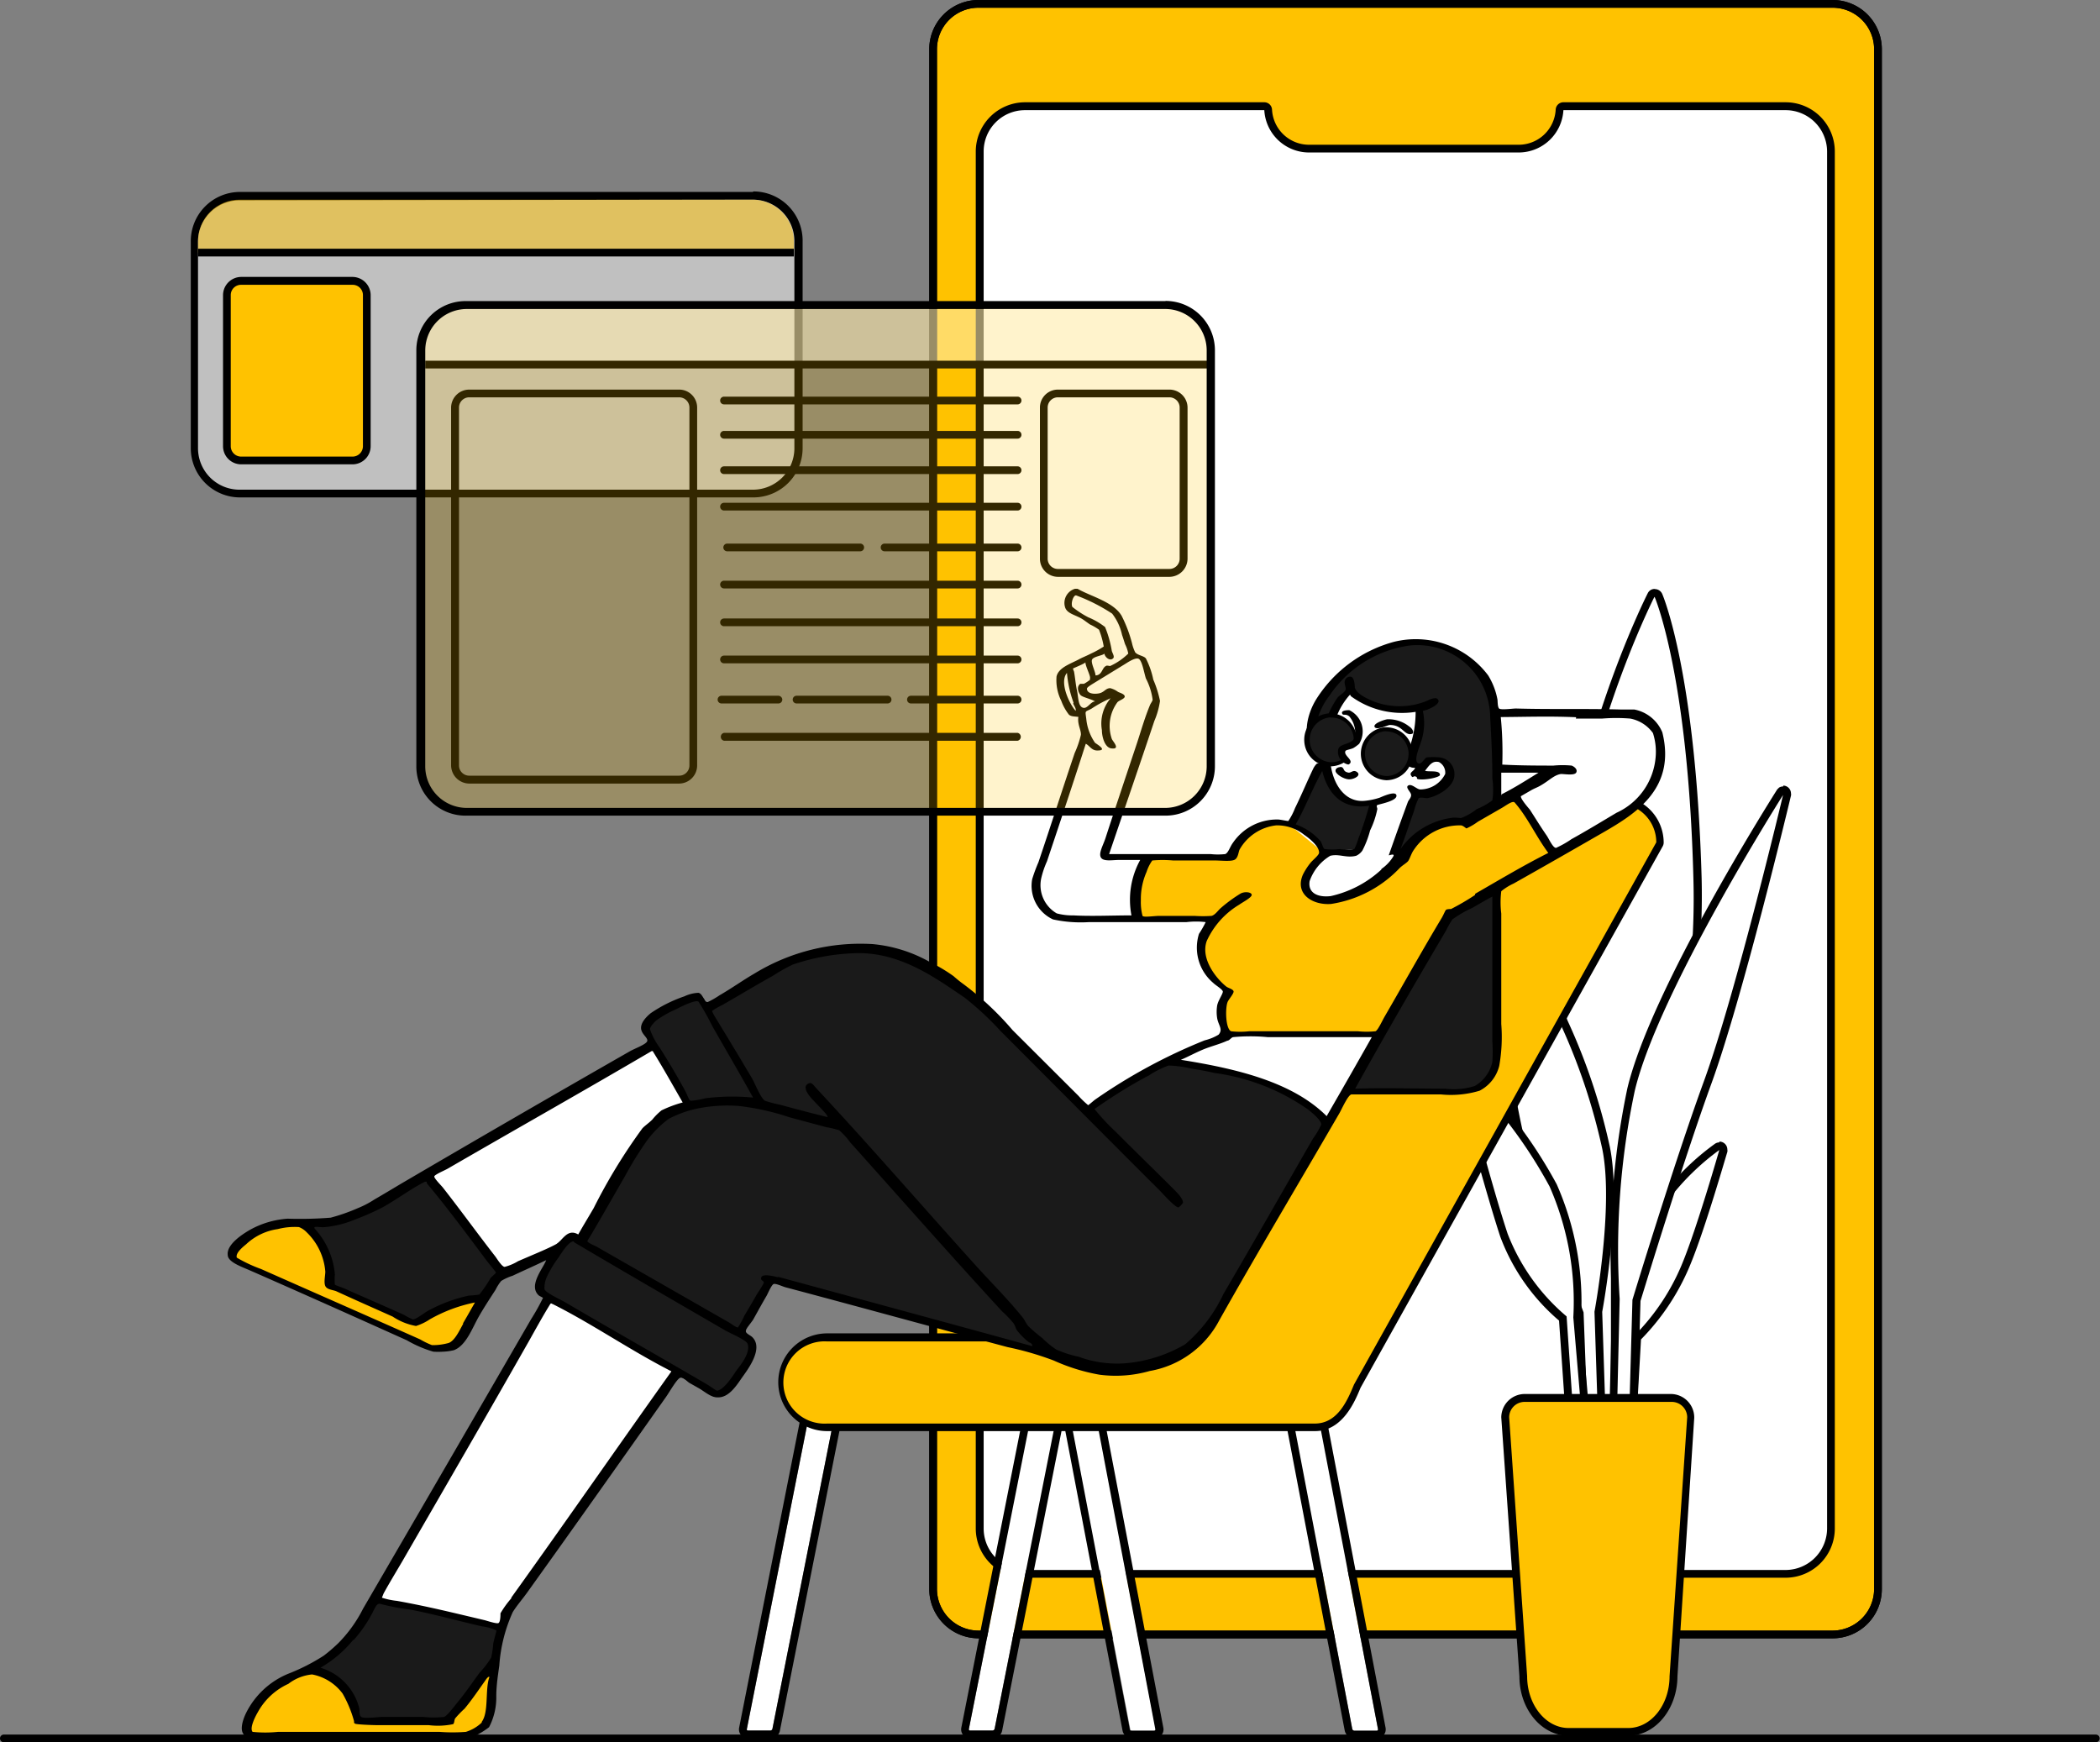
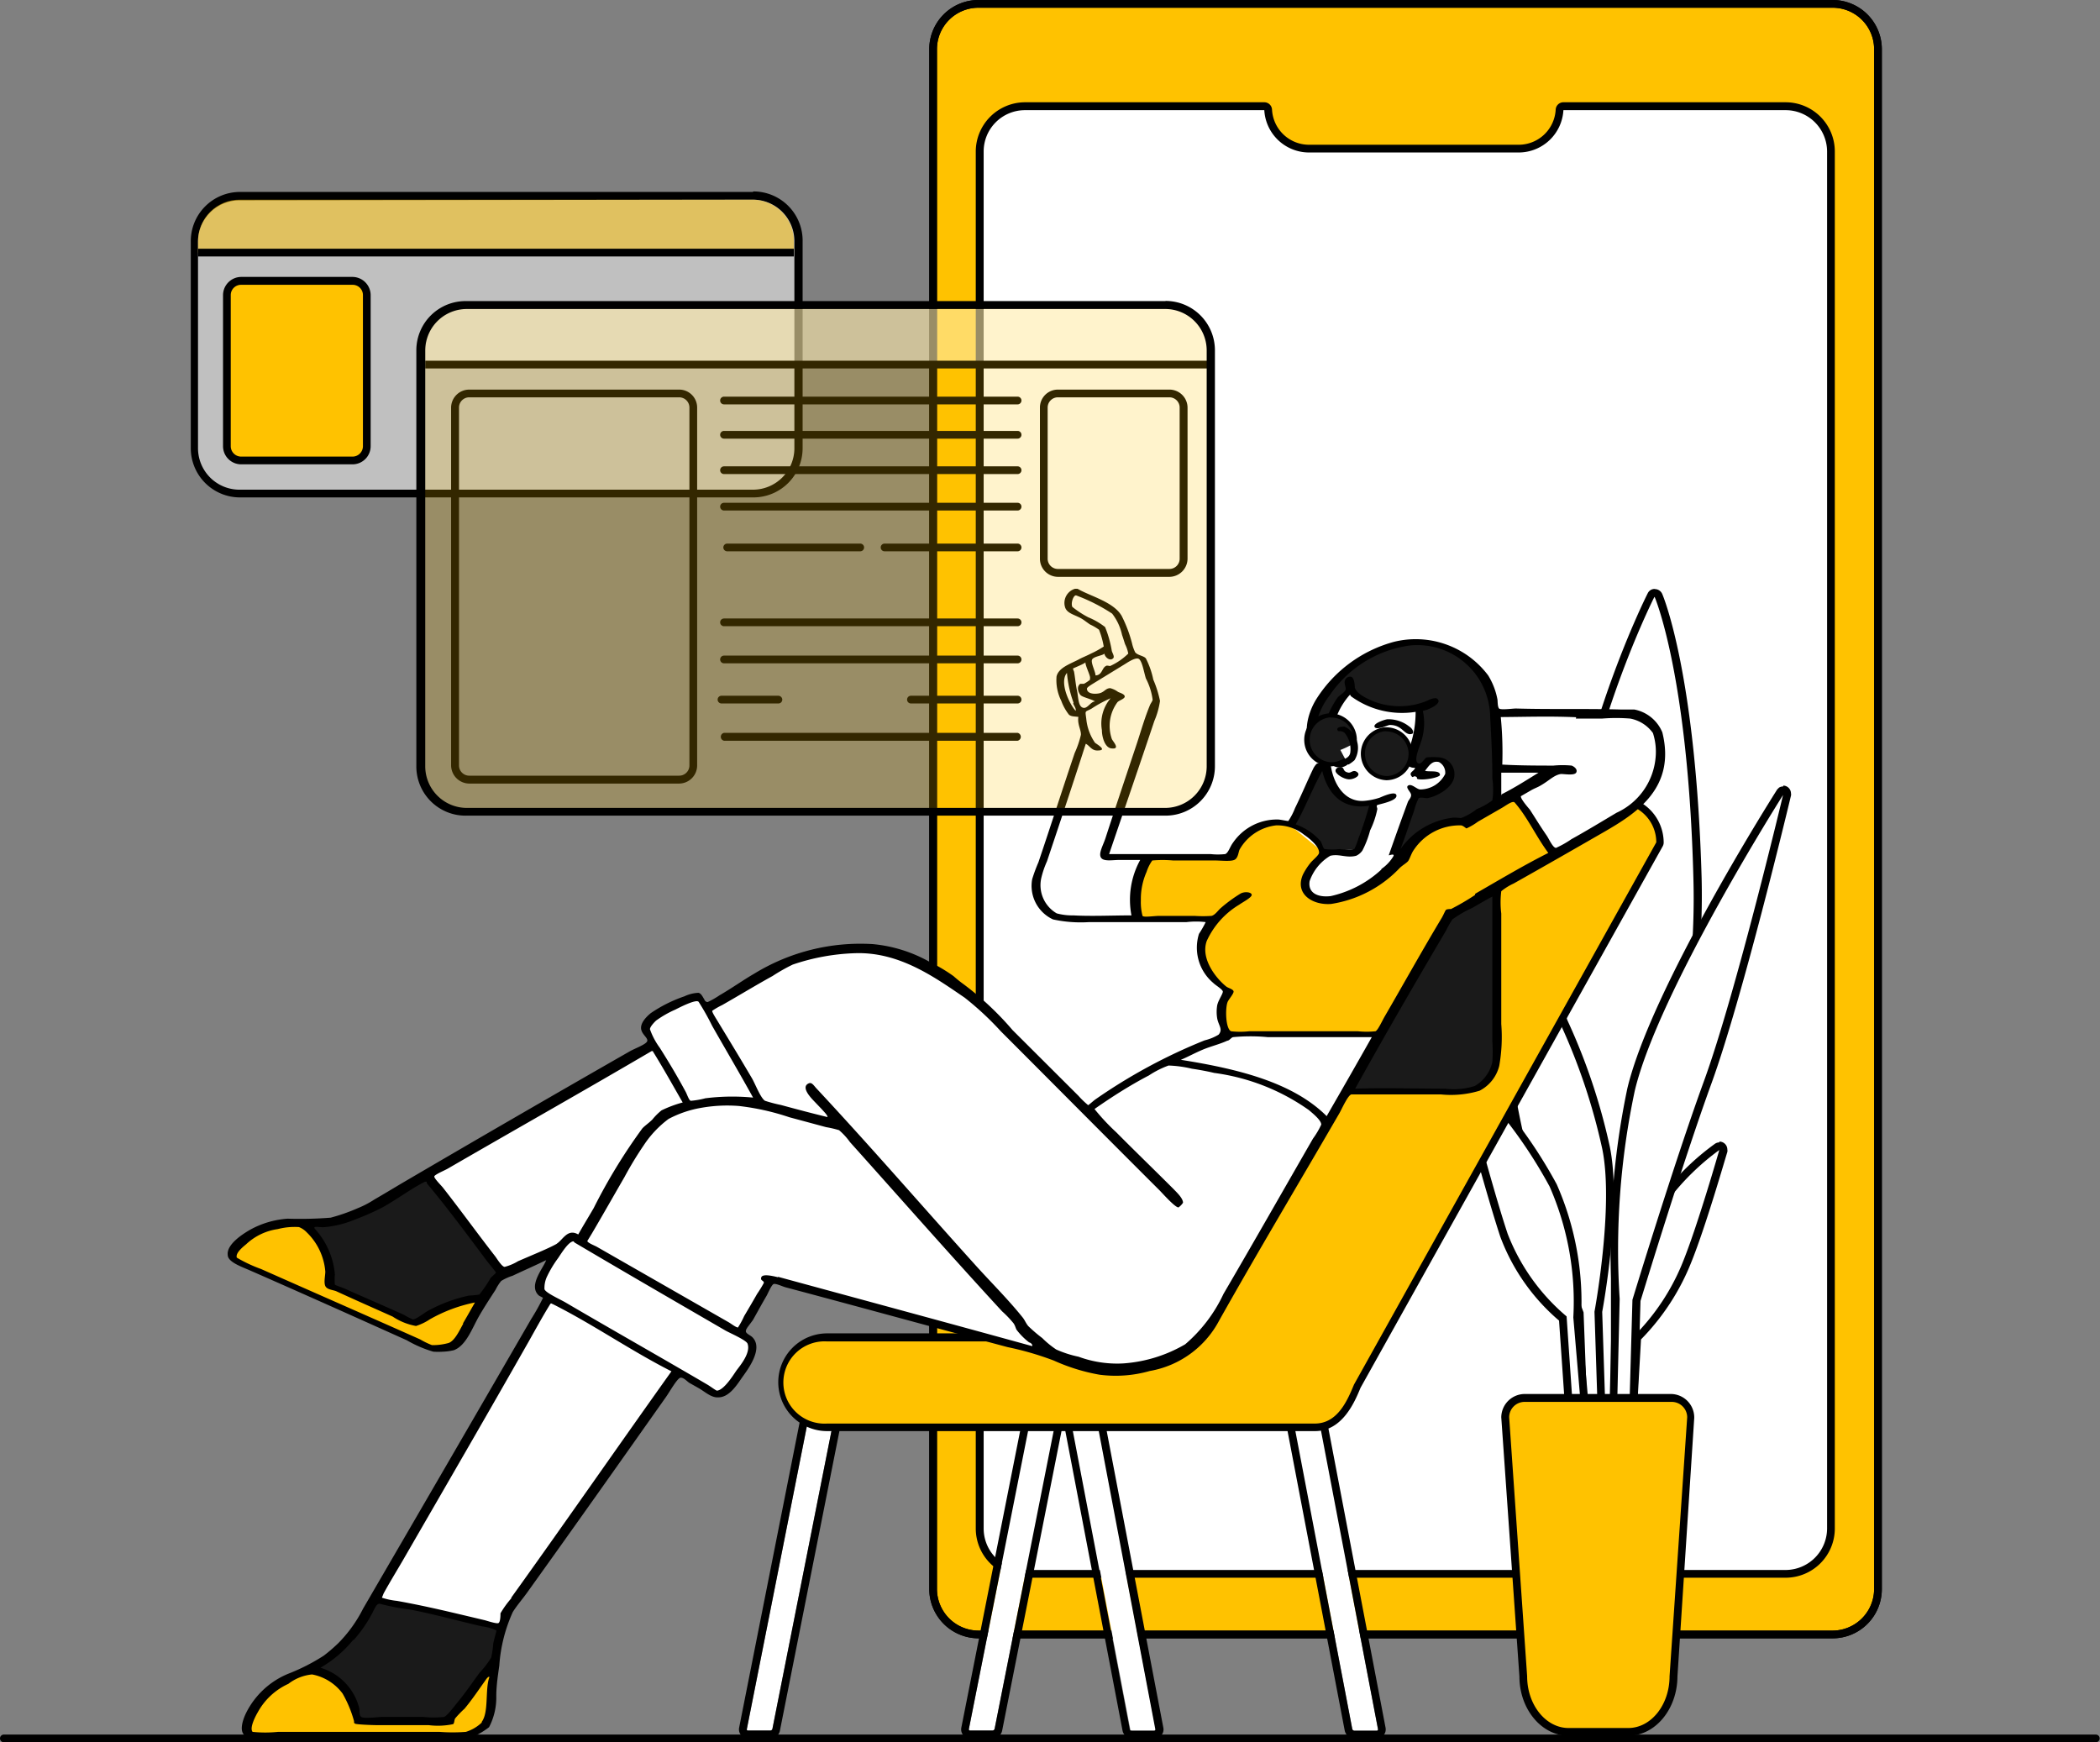
<svg xmlns="http://www.w3.org/2000/svg" id="Layer_1" data-name="Layer 1" viewBox="0 0 125.04 103.75">
  <rect x="0" y="0" width="125.04" height="103.75" fill="#808080" stroke="none" />
  <defs>
    <style>.cls-1,.cls-2{fill:none;}.cls-1{clip-rule:evenodd;}.cls-11,.cls-3{fill:#ffc200;}.cls-13,.cls-4,.cls-6{fill:#fff;}.cls-5,.cls-6,.cls-7{fill-rule:evenodd;}.cls-7,.cls-8{fill:#1a1a1a;}.cls-11,.cls-13,.cls-9{opacity:0.5;}.cls-10{clip-path:url(#clip-path);}.cls-12{clip-path:url(#clip-path-2);}.cls-14{opacity:0.2;}</style>
    <clipPath id="clip-path" transform="translate(-338.21 -33.6)">
      <path class="cls-1" d="M383.05,45.49H352.5A2.47,2.47,0,0,0,350,48V60.29a2.47,2.47,0,0,0,2.47,2.47h30.55a2.47,2.47,0,0,0,2.46-2.47V48A2.47,2.47,0,0,0,383.05,45.49Z" />
    </clipPath>
    <clipPath id="clip-path-2" transform="translate(-338.21 -33.6)">
      <path class="cls-2" d="M407.59,52H366a2.47,2.47,0,0,0-2.47,2.46V79.24A2.48,2.48,0,0,0,366,81.71h41.62a2.48,2.48,0,0,0,2.47-2.47V54.45A2.47,2.47,0,0,0,407.59,52Z" />
    </clipPath>
  </defs>
  <rect class="cls-3" x="55.57" y="0.23" width="56.26" height="97.1" rx="2.7" />
  <path d="M447.33,34.06a2.47,2.47,0,0,1,2.47,2.47v91.7a2.48,2.48,0,0,1-2.47,2.47H396.47a2.48,2.48,0,0,1-2.47-2.47V36.53a2.47,2.47,0,0,1,2.47-2.47Zm0-.46H396.47a2.93,2.93,0,0,0-2.93,2.93v91.7a2.94,2.94,0,0,0,2.93,2.93h50.86a2.93,2.93,0,0,0,2.93-2.93V36.53a2.93,2.93,0,0,0-2.93-2.93Z" transform="translate(-338.21 -33.6)" />
  <path d="M447.33,34.06a2.47,2.47,0,0,1,2.47,2.47v91.7a2.48,2.48,0,0,1-2.47,2.47H396.47a2.48,2.48,0,0,1-2.47-2.47V36.53a2.47,2.47,0,0,1,2.47-2.47Zm0-.46H396.47a2.93,2.93,0,0,0-2.93,2.93v91.7a2.94,2.94,0,0,0,2.93,2.93h50.86a2.93,2.93,0,0,0,2.93-2.93V36.53a2.93,2.93,0,0,0-2.93-2.93Z" transform="translate(-338.21 -33.6)" />
  <path class="cls-4" d="M399.24,127.36a2.7,2.7,0,0,1-2.7-2.7v-82a2.7,2.7,0,0,1,2.7-2.69h14.25a.23.23,0,0,1,.23.21,2.43,2.43,0,0,0,2.43,2.31h12.49a2.43,2.43,0,0,0,2.43-2.31.23.23,0,0,1,.23-.21h13.23a2.7,2.7,0,0,1,2.7,2.69v82a2.7,2.7,0,0,1-2.7,2.7Z" transform="translate(-338.21 -33.6)" />
  <path d="M444.53,40.16A2.47,2.47,0,0,1,447,42.62v82a2.48,2.48,0,0,1-2.47,2.47H399.24a2.47,2.47,0,0,1-2.46-2.47v-82a2.46,2.46,0,0,1,2.46-2.46h14.25a2.67,2.67,0,0,0,2.66,2.52h12.49a2.67,2.67,0,0,0,2.66-2.52Zm0-.47H431.3a.46.46,0,0,0-.46.44,2.21,2.21,0,0,1-2.2,2.09H416.15a2.21,2.21,0,0,1-2.2-2.09.46.46,0,0,0-.46-.44H399.24a2.94,2.94,0,0,0-2.93,2.93v82a2.93,2.93,0,0,0,2.93,2.93h45.29a2.93,2.93,0,0,0,2.93-2.93v-82a2.93,2.93,0,0,0-2.93-2.93Z" transform="translate(-338.21 -33.6)" />
  <path class="cls-4" d="M435.15,119.12a.23.23,0,0,1-.11,0l-.34-.17a.26.26,0,0,1-.13-.22l.14-5.58a12.38,12.38,0,0,1,1.09-5.63,14.63,14.63,0,0,1,4.65-5.59.25.25,0,0,1,.27,0,.23.23,0,0,1,.08.26s-1.26,4.39-2.13,6.55a13.15,13.15,0,0,1-3,4.59l-.31,5.6a.24.24,0,0,1-.11.19A.27.27,0,0,1,435.15,119.12Z" transform="translate(-338.21 -33.6)" />
  <path d="M440.58,102.09s-1.25,4.36-2.12,6.54a13.18,13.18,0,0,1-3,4.57l-.32,5.69-.35-.18.14-5.58a11.81,11.81,0,0,1,1.08-5.55,14.55,14.55,0,0,1,4.56-5.49Zm0-.46a.44.44,0,0,0-.27.09,14.76,14.76,0,0,0-4.72,5.69,12.44,12.44,0,0,0-1.1,5.71s-.15,5.58-.15,5.58a.46.46,0,0,0,.25.42l.35.18a.54.54,0,0,0,.21,0,.46.46,0,0,0,.23-.06.46.46,0,0,0,.23-.38l.31-5.5a13.82,13.82,0,0,0,3-4.61c.85-2.1,2-6.11,2.14-6.55a.41.41,0,0,0,0-.16.47.47,0,0,0-.47-.46Z" transform="translate(-338.21 -33.6)" />
  <path class="cls-4" d="M433.27,125.51a.31.31,0,0,1-.16-.06.29.29,0,0,1-.07-.18l0-18.31a72.28,72.28,0,0,1-1.84-17.64c.34-10.42,5.24-20.19,5.29-20.29a.23.23,0,0,1,.21-.13.24.24,0,0,1,.21.14c.08.19,2,4.81,2.33,16.86a42.94,42.94,0,0,1-4.91,21v18.25a.23.23,0,0,1-.2.23Z" transform="translate(-338.21 -33.6)" />
  <path d="M436.73,69.14s2,4.62,2.31,16.77a42.3,42.3,0,0,1-4.91,21v18.31l-.86.09,0-18.34a71.62,71.62,0,0,1-1.84-17.6c.35-10.49,5.27-20.19,5.27-20.19Zm0-.47a.45.45,0,0,0-.41.26c-.05.09-5,9.91-5.32,20.38A72.76,72.76,0,0,0,432.84,107l0,18.29a.45.45,0,0,0,.15.35.45.45,0,0,0,.31.12l.91-.1a.45.45,0,0,0,.41-.46V107a43.38,43.38,0,0,0,4.91-21.1c-.34-12.09-2.26-16.74-2.35-16.94a.48.48,0,0,0-.41-.28Z" transform="translate(-338.21 -33.6)" />
  <path class="cls-4" d="M433.12,128.25a.2.2,0,0,1-.15-.06.21.21,0,0,1-.08-.16l-.62-16.28c-.16-.41-1.62-4.34-3.07-8.75-1.52-4.67-2.2-14.59-2.23-15a.24.24,0,0,1,.17-.24h.06a.23.23,0,0,1,.21.13,36.1,36.1,0,0,1,6.42,14c.72,3.44-.41,9.55-.46,9.81l.54,16.29a.23.23,0,0,1-.22.24Z" transform="translate(-338.21 -33.6)" />
  <path d="M427.2,88a36.17,36.17,0,0,1,6.41,14c.71,3.43-.46,9.71-.46,9.71l.53,16.35-.56,0-.62-16.31s-1.54-4.09-3.08-8.78S427.2,88,427.2,88Zm0-.46-.12,0a.46.46,0,0,0-.34.47c0,.42.71,10.37,2.24,15.07,1.41,4.32,2.85,8.16,3.06,8.73l.62,16.24a.48.48,0,0,0,.15.32.47.47,0,0,0,.31.12l.58,0a.46.46,0,0,0,.44-.48l-.53-16.29c.12-.65,1.15-6.49.45-9.85a36.27,36.27,0,0,0-6.48-14.12s0,.05,0,.05a.49.49,0,0,0-.42-.25Z" transform="translate(-338.21 -33.6)" />
  <path class="cls-4" d="M435,125.77h-.06l-.69-.16a.24.24,0,0,1-.17-.24l.34-14.42a46.75,46.75,0,0,1,.9-12.45c1.41-5.89,8.59-17.24,8.9-17.72a.21.21,0,0,1,.19-.11l.09,0a.22.22,0,0,1,.14.26c0,.12-2.86,12-4.75,17.16-1.71,4.7-4.06,12.44-4.23,13l-.43,14.47a.22.22,0,0,1-.09.17A.19.19,0,0,1,435,125.77Z" transform="translate(-338.21 -33.6)" />
  <path d="M444.39,80.89S441.56,92.8,439.66,98c-1.79,4.91-4.25,13-4.25,13L435,125.54l-.69-.17.34-14.42a45.55,45.55,0,0,1,.9-12.4c1.41-5.92,8.86-17.66,8.86-17.66Zm0-.46a.5.5,0,0,0-.25.07l-.11.11,0,0c-.36.57-7.51,11.89-8.92,17.79a46.73,46.73,0,0,0-.91,12.52l-.34,14.4a.45.45,0,0,0,.35.46l.69.17H435a.45.45,0,0,0,.46-.45l.43-14.43c.23-.74,2.54-8.32,4.22-12.94,1.84-5.05,4.57-16.44,4.74-17.15a.32.32,0,0,0,0-.14.47.47,0,0,0-.46-.46Z" transform="translate(-338.21 -33.6)" />
  <path class="cls-4" d="M432,118.94a.27.27,0,0,1-.12,0,.23.23,0,0,1-.11-.18l-.46-6.64a12.09,12.09,0,0,1-3.5-5c-1-3-2.73-9.65-2.75-9.72a.23.23,0,0,1,.11-.25.17.17,0,0,1,.12,0,.19.19,0,0,1,.15.07,27.6,27.6,0,0,1,5.3,7,17.3,17.3,0,0,1,1.43,7.91l.55,6.4a.23.23,0,0,1-.13.24l-.5.21Z" transform="translate(-338.21 -33.6)" />
  <path d="M425.24,97.36a28.26,28.26,0,0,1,5.24,6.9,17.06,17.06,0,0,1,1.41,7.79l.55,6.44-.49.22-.46-6.72a12.18,12.18,0,0,1-3.51-4.92c-1-3-2.74-9.71-2.74-9.71Zm0-.46A.4.4,0,0,0,425,97a.45.45,0,0,0-.21.51c0,.07,1.76,6.72,2.75,9.73a12.13,12.13,0,0,0,3.5,5l.45,6.53a.47.47,0,0,0,.22.37.5.5,0,0,0,.24.06.37.37,0,0,0,.18,0l.5-.21a.48.48,0,0,0,.28-.46l-.56-6.41a17.39,17.39,0,0,0-1.45-8,28.1,28.1,0,0,0-5.35-7,.46.46,0,0,0-.31-.13Z" transform="translate(-338.21 -33.6)" />
  <path class="cls-3" d="M431.61,136.73c-1.49,0-2.7-1.49-2.7-3.31L427.83,118a1.17,1.17,0,0,1,1.16-1.18h8.76A1.16,1.16,0,0,1,438.9,118l-1,15.43c0,1.81-1.21,3.3-2.69,3.3Z" transform="translate(-338.21 -33.6)" />
  <path d="M437.75,117.08a.92.92,0,0,1,.92.92l-1.05,15.42c0,1.7-1.1,3.08-2.46,3.08h-3.55c-1.36,0-2.47-1.38-2.47-3.08L428.07,118a.92.92,0,0,1,.92-.92Zm0-.47H429A1.4,1.4,0,0,0,427.6,118s1.08,15.43,1.08,15.43c0,1.95,1.32,3.53,2.93,3.53h3.55c1.61,0,2.92-1.58,2.93-3.53l1-15.4a1.4,1.4,0,0,0-1.38-1.42Z" transform="translate(-338.21 -33.6)" />
  <path class="cls-4" d="M402.63,114.12h-1.29c-.07,0-.11,0-.1.09l4.27,22.36c0,.05.06.09.13.09h1.29c.06,0,.11,0,.1-.09l-4.27-22.36A.13.13,0,0,0,402.63,114.12Z" transform="translate(-338.21 -33.6)" />
  <path class="cls-4" d="M387.17,114.47h1.29c.07,0,.11,0,.1.09l-4.36,22a.13.13,0,0,1-.13.09h-1.29c-.07,0-.11,0-.1-.09l4.36-22A.13.13,0,0,1,387.17,114.47Z" transform="translate(-338.21 -33.6)" />
  <path class="cls-4" d="M415.85,114.12h-1.29c-.06,0-.11,0-.1.09l4.27,22.36a.14.14,0,0,0,.14.09h1.29c.06,0,.11,0,.1-.09L416,114.21A.14.14,0,0,0,415.85,114.12Z" transform="translate(-338.21 -33.6)" />
  <path class="cls-4" d="M400.4,114.47h1.29c.06,0,.11,0,.1.09l-4.36,22a.14.14,0,0,1-.14.09H396c-.06,0-.11,0-.1-.09l4.37-22S400.33,114.47,400.4,114.47Z" transform="translate(-338.21 -33.6)" />
  <path class="cls-5" d="M402.63,114.12a.13.13,0,0,1,.13.09L407,136.57c0,.05,0,.09-.1.09h-1.29c-.07,0-.13,0-.13-.09l-4.27-22.36s0-.09.1-.09Zm0-.46h-1.29a.58.58,0,0,0-.45.2.53.53,0,0,0-.11.44l4.27,22.36a.58.58,0,0,0,.59.46h1.29a.57.57,0,0,0,.44-.2.52.52,0,0,0,.11-.43l-4.27-22.37a.58.58,0,0,0-.58-.46Z" transform="translate(-338.21 -33.6)" />
  <path class="cls-5" d="M388.46,114.47c.07,0,.11,0,.1.09l-4.36,22a.13.13,0,0,1-.13.09h-1.29c-.07,0-.11,0-.1-.09l4.36-22a.13.13,0,0,1,.13-.09Zm0-.46h-1.29a.59.59,0,0,0-.59.47l-4.36,22a.53.53,0,0,0,.11.44.58.58,0,0,0,.45.2h1.29a.57.57,0,0,0,.58-.47l4.37-22a.55.55,0,0,0-.11-.44.61.61,0,0,0-.45-.2Z" transform="translate(-338.21 -33.6)" />
  <path class="cls-5" d="M415.85,114.12a.14.14,0,0,1,.14.09l4.27,22.36c0,.05,0,.09-.1.09h-1.29a.14.14,0,0,1-.14-.09l-4.27-22.36s0-.09.1-.09Zm0-.46h-1.29a.57.57,0,0,0-.44.2.52.52,0,0,0-.11.43l4.27,22.37a.59.59,0,0,0,.59.46h1.29a.57.57,0,0,0,.44-.2.53.53,0,0,0,.11-.44l-4.27-22.36a.58.58,0,0,0-.59-.46Z" transform="translate(-338.21 -33.6)" />
  <path class="cls-5" d="M401.69,114.47c.06,0,.11,0,.1.09l-4.36,22a.14.14,0,0,1-.14.09H396c-.06,0-.11,0-.1-.09l4.37-22s.06-.09.13-.09Zm0-.46H400.4a.59.59,0,0,0-.59.47l-4.36,22a.53.53,0,0,0,.11.44.57.57,0,0,0,.44.2h1.29a.58.58,0,0,0,.59-.46l4.36-22a.53.53,0,0,0-.11-.44.57.57,0,0,0-.44-.2Z" transform="translate(-338.21 -33.6)" />
  <path class="cls-3" d="M387.46,118.63a2.68,2.68,0,1,1,0-5.35H404l16.55-29.63c.45-1,1.12-2.44,2.53-2.44h11.47a2.55,2.55,0,0,1,2.55,2.55.36.36,0,0,1,0,.11l-18,32.29c-.32.77-1,2.44-2.53,2.44l-.56,0Z" transform="translate(-338.21 -33.6)" />
  <path d="M434.51,81.44a2.32,2.32,0,0,1,2.32,2.32l-18,32.29c-.41,1-1,2.32-2.33,2.32l-.56,0H387.46a2.45,2.45,0,1,1,0-4.89H404.1l16.61-29.75c.44-1,1-2.32,2.33-2.32Zm0-.46H423c-1.56,0-2.26,1.53-2.72,2.54L403.83,113H387.46a2.91,2.91,0,1,0,0,5.82l28.46,0,.59,0c1.63,0,2.36-1.73,2.71-2.58l18-32.26a.46.46,0,0,0,.05-.23A2.78,2.78,0,0,0,434.51,81Z" transform="translate(-338.21 -33.6)" />
  <path class="cls-6" d="M409.84,113.45l8.47-14.71c.07-.11,8.11-.23,8.17-.34,1.21-2.1.82-4.16.87-6.16.08-3.18.06-5.89.06-5.89L435.09,82A4.76,4.76,0,0,0,437,79.35c.29-1.59-.05-3-1.3-3.21s-8.45-.09-8.45-.09-.2-2.68-2-3.45-4-1.39-6.44.49c-4.16,3.25-2.07,5.73-2.07,5.73l-1.51,3.77a2.47,2.47,0,0,0-2.4.24,7.83,7.83,0,0,0-1.39,1.79L404,84.5l3.08-9.07-.74-2.5s-.25-.3-.43-.27l-.25,0-.83-2.53s-2.33-1.59-2.65-1.29-.51.57-.31.86A13,13,0,0,0,403.73,71l.25,1.3L401.7,73.4s-.55,0-.4.8.45,1.75.77,1.88a.61.61,0,0,0,.55,0s0,.8,0,1a1.39,1.39,0,0,0,.16.43L400,85.73s-.38,1.65.59,2.13a4.17,4.17,0,0,0,1.41.49l8.48,0a1.81,1.81,0,0,0-.71,1.94,11.27,11.27,0,0,0,1.61,2.53,1.11,1.11,0,0,0-.4,1c.09.59.27,1.48.27,1.48a37.76,37.76,0,0,0-4.1,2.06c-1.92,1.16-4.13,2.31-4.13,2.31l-7.27-6.93s-3.89-3.22-7.62-2.53a19.52,19.52,0,0,0-7.65,3.39s-.27-.77-.92-.58-2.93,1.18-2.93,1.69a2,2,0,0,0,.37,1l-16.83,9.89a8.44,8.44,0,0,1-3.61.9,5.46,5.46,0,0,0-3.58.65c-.54.48-1.2,1-.89,1.32s11.84,5.46,11.84,5.46,1.09.25,1.57-.4,2.34-3.64,2.34-3.64l3.64-2s-1.33,1.76-1.2,2.16a6.71,6.71,0,0,0,.34.8l-11.32,20a7.59,7.59,0,0,1-2.83,2.15,6.57,6.57,0,0,0-3.21,2.35c-.27.59-.61,1.37-.24,1.48s13.1.15,13.1.15a2.12,2.12,0,0,0,1.45-1.69,34.54,34.54,0,0,0,.27-3.7,9.65,9.65,0,0,1,.53-1.85l10.23-14.46s1.92,1.48,2.41,1.29a8.32,8.32,0,0,0,1.79-2.13.82.82,0,0,0-.37-1.29l1.85-3.39,19.48,5.46a9,9,0,0,0,3.61-.41A13.23,13.23,0,0,0,409.84,113.45Z" transform="translate(-338.21 -33.6)" />
  <path class="cls-7" d="M427.38,81.32l-1.85,1.11a2.91,2.91,0,0,0-2.22.53,5.92,5.92,0,0,0-1.54,1.81l-.59-.18,1.2-3.55a2.49,2.49,0,0,0,1.58-.55c.59-.58.84-1.32.37-1.51a1.34,1.34,0,0,0-.84-.09l-.83.52-.43-.34a10.54,10.54,0,0,1,.34-1.36,7.57,7.57,0,0,0,.15-1.85,6.33,6.33,0,0,1-2.56-.18,5.74,5.74,0,0,1-1.51-.86,3,3,0,0,0-1.14,1.23,9.34,9.34,0,0,0-.34,1.14l-.23,1-.57-.51a3.31,3.31,0,0,1,.74-2.71c1.06-1.1,2.86-3.19,4.93-3.18s4.74.77,5,3.4S427.38,81.32,427.38,81.32Z" transform="translate(-338.21 -33.6)" />
  <path class="cls-7" d="M427.41,86.78,424.48,88l-6.07,10.55,6.59,0s2.16.73,2.32-2.19S427.41,86.78,427.41,86.78Z" transform="translate(-338.21 -33.6)" />
  <path class="cls-7" d="M420,81.41l-.93,2.75-2.09.15a3.14,3.14,0,0,0-.65-.86,7,7,0,0,0-1.11-.68l1.57-3.55.4,0a2.05,2.05,0,0,0,1.08,1.94A2.18,2.18,0,0,0,420,81.41Z" transform="translate(-338.21 -33.6)" />
-   <path class="cls-7" d="M417.2,100.81s-.31-1.09-2.07-2.08-7.24-2.16-7.33-1.87c0,0-1.51.78-2.34,1.23a19.35,19.35,0,0,0-2.25,1.64l-6.79-6.42S393.08,89.91,390,90a14.29,14.29,0,0,0-4.59.73,25.47,25.47,0,0,0-5.12,2.81s-.05-.74-.65-.62-2.95,1.45-3,1.79a2.67,2.67,0,0,0,.28.9l2.34,3.7a5.45,5.45,0,0,0-3,2.22c-1.17,1.78-3.27,5.73-3.27,5.73a1.07,1.07,0,0,0-.92.09c-.36.3-1.85,2.49-1.73,2.84a1.68,1.68,0,0,0,.53.65l9.83,5.92a6,6,0,0,0,1.51-1.36c.5-.73.92-1.56.77-1.79a3,3,0,0,0-.61-.55l1.72-3.21,16.84,4.44s1.42,1.23,4.37.8,3.56-.43,5.71-3.7S417.2,100.81,417.2,100.81Z" transform="translate(-338.21 -33.6)" />
  <path class="cls-7" d="M368.15,130.46l-.43,1.92-2.83,3.6-5.34.06s-.11-1.45-.92-2-2-1.08-2-1.08a12.71,12.71,0,0,0,2.32-1.66c.46-.59,1.57-2.47,1.57-2.47Z" transform="translate(-338.21 -33.6)" />
  <path class="cls-7" d="M368.06,109.25c-.11-.13-4.38-5.67-4.38-5.67a20.66,20.66,0,0,1-3.73,2.1,21.39,21.39,0,0,1-4,.8,2.87,2.87,0,0,1,1.51,1.51,13.06,13.06,0,0,1,.4,2.07l5,2.4a6.92,6.92,0,0,1,2.41-1.26,9.58,9.58,0,0,0,1.75-.37S368.17,109.39,368.06,109.25Z" transform="translate(-338.21 -33.6)" />
  <path class="cls-3" d="M406.55,84.54l4.89.08c.73-1.76,1.9-2.39,3.44-2l2.08,1.7c-1.17,1.24-1.49,2.16-.63,2.63,1.42.71,3.17-.11,5.19-2.16,1-1.84,2.34-2.63,4-2.17l2.71-1.72,2.5,3.55L424.48,88l-4.07,7.11-9.13,0c-.47-1-.57-1.66.11-2.49a3.17,3.17,0,0,1-1.65-2.37c.08-1.11.23-1.51.87-1.94-.83,0-2.14,0-4.82,0A5.07,5.07,0,0,1,406.55,84.54Z" transform="translate(-338.21 -33.6)" />
  <path class="cls-3" d="M352,108.29c-.22.45,7.13,3.34,11.92,5.62l1.63-.24,1.54-2.84a6.58,6.58,0,0,0-4.05,1.58l-5.13-2.35c.31-1.26-.25-2.49-1.74-3.71C354.16,106.39,352.69,107,352,108.29Z" transform="translate(-338.21 -33.6)" />
  <path class="cls-3" d="M356.65,133c1.45,0,2.43,1,2.9,3H365l2.78-3.47-.43,3.42-1.24,1L353.31,137l-.55-.5A4.87,4.87,0,0,1,356.65,133Z" transform="translate(-338.21 -33.6)" />
  <path class="cls-5" d="M402.37,68.66h-.15a.88.88,0,0,0-.59,1.11c.12.37.6.44,1,.68.15.09.32.23.49.34a3.09,3.09,0,0,1,.53.31,5.14,5.14,0,0,1,.28,1,5.66,5.66,0,0,1-.74.41c-.31.16-.56.25-.77.37-.48.25-1.18.48-1.3,1a2.73,2.73,0,0,0,.28,1.45,3,3,0,0,0,.46.83c.13.11.31.1.56.13-.07.44.17.78.15,1.07a5.77,5.77,0,0,1-.37,1.08c-.74,2.19-1.42,4.32-2.16,6.51a9.54,9.54,0,0,0-.37,1,2.2,2.2,0,0,0,1.24,2.4,7.81,7.81,0,0,0,2.15.16h5.8a4.8,4.8,0,0,1,1.14,0,6.19,6.19,0,0,1-.4.7,2.75,2.75,0,0,0,.86,2.93c.1.11.54.37.56.5s-.3.56-.34.86a2.38,2.38,0,0,0,0,.71c.07.45.37.67.09,1a2.85,2.85,0,0,1-.83.34,32.76,32.76,0,0,0-6.51,3.52c-.09.06-.4.34-.43.34a5.49,5.49,0,0,1-.58-.56l-3.92-3.91a17.89,17.89,0,0,0-2.9-2.72,7.26,7.26,0,0,1-.61-.49,9.62,9.62,0,0,0-1.39-.83,8.49,8.49,0,0,0-3.42-1.08,12.1,12.1,0,0,0-7.06,1.76c-.66.38-1.31.85-2.07,1.29a5.07,5.07,0,0,1-.7.4c-.23,0-.29-.51-.56-.55a2.2,2.2,0,0,0-.83.21,8.28,8.28,0,0,0-2,1c-.22.18-.59.53-.58.89s.42.57.37.77-.74.44-1.05.62c-4.58,2.62-9.09,5.23-13.63,7.89-.52.31-1,.6-1.57.93a5.69,5.69,0,0,1-1,.52,11.1,11.1,0,0,1-1.6.56,23.1,23.1,0,0,1-2.56.06,5.36,5.36,0,0,0-2.22.65c-.42.24-1.43.87-1.35,1.51,0,.42.82.7,1.32.92,3.17,1.39,6.16,2.73,9.34,4.16a7.11,7.11,0,0,0,1.58.68,4.16,4.16,0,0,0,.58,0,3.22,3.22,0,0,0,.65-.09c.73-.28,1.08-1.3,1.48-2,.29-.51.65-1.06,1-1.6a2.78,2.78,0,0,1,.33-.52,3,3,0,0,1,.68-.31c.72-.34,1.19-.54,2-.93-.15.45-1.09,1.51-.44,2.1.06.05.24.12.25.15a13.25,13.25,0,0,1-.71,1.27c-3.32,5.74-6.66,11.49-10,17.23a8.07,8.07,0,0,1-1.48,2.06,9.66,9.66,0,0,1-.86.74,11.69,11.69,0,0,1-2.12,1.08,4.87,4.87,0,0,0-2.5,2.32c-.16.32-.38.92-.19,1.23s.46.26.84.34H366a4.32,4.32,0,0,0,1.33-.71,3.8,3.8,0,0,0,.43-1.85c0-.64.11-1.31.18-1.82a9.23,9.23,0,0,1,.8-3.18c.24-.39.56-.75.84-1.14,2.79-3.89,5.53-7.77,8.29-11.68.2-.28.67-1.12.86-1.14s.41.24.53.31l.55.31c.37.21.75.58,1.17.55.67,0,1.13-.78,1.45-1.23s1.24-1.67.59-2.34c-.12-.13-.4-.22-.4-.37s.33-.52.43-.68c.31-.55.5-.91.8-1.42.09-.16.3-.67.43-.71s.51.14.68.19c4.48,1.19,8.9,2.41,13.25,3.57a18.06,18.06,0,0,1,2.75.8,11.38,11.38,0,0,0,2.71.84,7.39,7.39,0,0,0,3-.22,5.79,5.79,0,0,0,4.13-3c2.31-4.11,4.77-8.22,7.15-12.33.13-.21.53-1.14.74-1.14H424a5.9,5.9,0,0,0,2.31-.22,2.29,2.29,0,0,0,1.17-1.48,9.9,9.9,0,0,0,.12-2.49V88a5.38,5.38,0,0,1,0-1.33,3.43,3.43,0,0,1,.74-.46c1.78-1,3.68-2.09,5.4-3.08,1.92-1.11,4.27-2.62,3.45-5.92a2.27,2.27,0,0,0-1.67-1.36c-.25,0-.49,0-.8,0-2.12-.06-4.23,0-6.25-.06-.18,0-.9.1-1,0s-.08-.48-.1-.55a4.17,4.17,0,0,0-.55-1.42,5.39,5.39,0,0,0-5.61-2,7.91,7.91,0,0,0-4.59,3.36c-.58.9-.93,2.31-.16,3.15.11.11.48.34.4.58s-.17.09-.27.19a1.16,1.16,0,0,0-.19.28c-.33.68-.7,1.57-1.08,2.34a3.82,3.82,0,0,1-.4.77c-.09,0-.48-.09-.62-.09a3.17,3.17,0,0,0-2.68,1.39c-.18.24-.27.6-.46.67a4.07,4.07,0,0,1-.86,0c-2.12,0-4,0-6.05,0,.82-2.42,1.85-5.4,2.69-7.92a4.77,4.77,0,0,0,.34-1.2,6.37,6.37,0,0,0-.4-1.27,4.94,4.94,0,0,0-.44-1.26c-.12-.16-.49-.18-.64-.37a2.5,2.5,0,0,1-.19-.55,8.13,8.13,0,0,0-.61-1.61C404.52,69.44,403.14,69.11,402.37,68.66Zm2.13,4.13c.08-.1-.05-.29-.09-.43a6.54,6.54,0,0,0-.4-1.42,4.23,4.23,0,0,0-1-.58,5.78,5.78,0,0,1-.95-.62c-.11-.25.09-.75.24-.68a10.67,10.67,0,0,1,2.13,1.08,3.13,3.13,0,0,1,.59,1.27c.06.16.11.34.18.55a2.06,2.06,0,0,1,.19.56,3.76,3.76,0,0,1-1.08.74c-.05,0-.21-.05-.25,0-.24.11-.22.55-.62.56,0-.22-.28-.73-.21-.93s.65-.25.74-.37C404,72.75,404.32,73,404.5,72.79Zm19.27,2.41c-.08-.06-.35,0-.56.12a4.32,4.32,0,0,1-3.33,0c-.38-.17-.9-.43-1-.77,0,0,0-.59-.22-.65a.31.31,0,0,0-.34.16c-.14.22.08.48,0,.64s-.36.31-.46.43a5.68,5.68,0,0,0-1,2.81c-.67-.9,0-2.27.5-2.9a6.9,6.9,0,0,1,4.77-3,4.34,4.34,0,0,1,4.81,4.26c.06,1.12.13,2.34.13,3.66a4.71,4.71,0,0,1,0,1.3,4.2,4.2,0,0,1-.93.52,3.54,3.54,0,0,1-.92.53c-.2,0-.42-.05-.62,0a4.43,4.43,0,0,0-3,1.85c.3-.78.51-1.45.8-2.25a4.07,4.07,0,0,1,.28-.78c.11-.07.38,0,.52,0,.63-.12,1.57-.66,1.61-1.35a1,1,0,0,0-.9-1.08,4.21,4.21,0,0,0-.74,0c-.1,0-.3.39-.46.37-.39-.06,0-.93.09-1.23a3.47,3.47,0,0,0,.13-1.91C423.17,75.91,424.18,75.48,423.77,75.2Zm-19.95,1.88c0,.38.16,1,.53,1.08.63.1.11-.42.06-.56a2.38,2.38,0,0,1,.34-2.19c.11-.11.44-.2.43-.34s-.28-.21-.4-.27a1.37,1.37,0,0,0-.46-.22c-.29,0-.35.25-.68.31s-.71,0-.71-.28c0-.08.21-.2.28-.25l1.91-1.17c.17-.1.63-.43.86-.37s.34.81.46,1.18a3.81,3.81,0,0,1,.4,1.26c0,.08-.1.2-.15.31-.3.72-.52,1.48-.77,2.25-.61,1.83-1.28,3.82-1.88,5.67-.14.44-.43.91-.28,1.17s.68.15,1.08.15h1.26a4.92,4.92,0,0,0-.52,3.3c-1.14,0-2.39.06-3.45,0a3.58,3.58,0,0,1-1-.12,1.94,1.94,0,0,1-.92-2.1,5.46,5.46,0,0,1,.34-1c.76-2.27,1.61-4.81,2.31-7,.23.11.35.42.71.4.59,0,0-.34-.16-.46a3,3,0,0,1-.52-1.42c-.07-.54-.09-.39.31-.61a7.53,7.53,0,0,1,1.14-.62A2.32,2.32,0,0,0,403.82,77.08Zm-.71-3a2.17,2.17,0,0,1-.36.24c-.05,0-.19,0-.22,0-.24.19-.11.5,0,.65s.6.23.89.4c-.28,0-.46.47-.74.37s-.26-.64-.34-1-.12-.84-.18-1.15c0,0-.07-.16-.06-.18s.7-.29.74-.37C402.83,73.26,403.17,73.88,403.11,74Zm-1,1.41c.06.16.18.29.15.44-.35-.36-1-1.7-.52-2.26A6.73,6.73,0,0,0,402.13,75.44Zm18.34,9.9a6.53,6.53,0,0,1-3,1.57c-.72.09-1.38-.15-1.26-.89a2.83,2.83,0,0,1,1.23-1.51c.54-.13.95.15,1.54,0a.92.92,0,0,0,.37-.31,5.7,5.7,0,0,0,.46-1.2,5.14,5.14,0,0,0,.43-1.27c0-.09-.08-.19,0-.24s1.16-.23,1.14-.56-.85.06-1,.12a4,4,0,0,1-.93.19c-1.26.09-1.9-1.19-2-2.28a1.67,1.67,0,0,1,0-.37s.08,0,.09-.16,0-.35,0-.52A4.21,4.21,0,0,1,418.56,75c.06-.05.05,0,.09.06a5.15,5.15,0,0,0,3.85.93,6.31,6.31,0,0,1-.3,1.94c-.16.57-.5,1.42.27,1.39-.05.2-.36.26-.24.46s.11,0,.27.06,0,.13.16.16c.41.07,1.27-.11,1.29-.25,0-.31-.62-.17-.89-.25.25-.32.43-.62.83-.52a.71.71,0,0,1,.37.71,1.67,1.67,0,0,1-1.48.92c-.21,0-.5-.35-.71-.24s.14.38.16.55-.13.29-.19.43c-.4,1.08-.8,2.21-1.14,3.18.09,0,.24-.09.31,0A2.45,2.45,0,0,1,420.47,85.34Zm11.59-9c.52,0,1,0,1.57,0a10.34,10.34,0,0,1,1.67,0,2.16,2.16,0,0,1,1.35.86,3.63,3.63,0,0,1,.16,1.45A4,4,0,0,1,434.46,82c-.84.5-1.76,1.06-2.68,1.57a5.77,5.77,0,0,1-.92.52c-.19,0-.42-.54-.56-.74-.4-.58-.65-1-1-1.54-.05-.06-.58-.66-.53-.8l.59-.34c.24-.14.38-.17.61-.31.5-.29.76-.6,1.18-.67.25,0,.83.11.92-.1s-.19-.37-.28-.4a5.56,5.56,0,0,0-1.08,0c-.79,0-2,0-3.05-.06a21.54,21.54,0,0,0-.09-2.83C429.11,76.29,430.47,76.24,432.06,76.31Zm-12.33,5.27a18.78,18.78,0,0,1-.62,1.88,3.67,3.67,0,0,1-.24.62,2.82,2.82,0,0,1-.87,0,3.77,3.77,0,0,1-.89,0c-.09,0-.17-.37-.25-.47a3.54,3.54,0,0,0-1.48-1c.57-1,1-2.14,1.58-3.18C417.24,80.75,418.05,81.85,419.73,81.58Zm7.89-.68V79.61c.73,0,1.54,0,2.22,0C429.1,80.06,428.39,80.51,427.62,80.9Zm-1.57,5.92a14.58,14.58,0,0,1-1.42.83c-.05,0-.26,0-.31.06s-.14.29-.24.46c-1.2,2-2.23,3.86-3.39,5.86-.15.25-.41.84-.56.9a5.18,5.18,0,0,1-1.05,0h-6.47a4.83,4.83,0,0,1-1.08,0c-.33-.16-.35-1.36-.21-1.73.05-.15.39-.52.36-.65s-.33-.2-.43-.28c-.57-.45-1.55-1.63-1.17-2.71A4.87,4.87,0,0,1,412,87.47c.19-.14.76-.43.74-.59s-.43-.21-.68-.06a8.84,8.84,0,0,0-1.17.86c-.15.13-.34.42-.55.46a7.42,7.42,0,0,1-1,0h-2.1c-.32,0-.92.1-1,0a3.21,3.21,0,0,1-.1-.92,4,4,0,0,1,.34-1.7,2.52,2.52,0,0,1,.34-.68,7.21,7.21,0,0,1,1.24,0h2.49c.37,0,1,.08,1.2-.06s.2-.48.28-.61a2.87,2.87,0,0,1,2.16-1.42,2.55,2.55,0,0,1,1.66.55c.31.21.92.7.9,1.08,0,.14-.39.45-.5.59a3.87,3.87,0,0,0-.46.71c-.5,1.14.55,1.83,1.67,1.75a7.12,7.12,0,0,0,4.1-2.15c.17-.16.4-.29.49-.4s.19-.44.31-.62a3.28,3.28,0,0,1,2.83-1.51c.14,0,.3.18.34.18a3.76,3.76,0,0,0,.68-.4l1.39-.8c.27-.15.68-.48.8-.34.76.87,1.26,2,2,3C428.84,85.18,427.48,86,426.05,86.82ZM424.32,89a5,5,0,0,1,.37-.65,6.64,6.64,0,0,1,1.17-.68c.43-.24.87-.51,1.21-.68v8.63a10.06,10.06,0,0,1,0,1.21,2.18,2.18,0,0,1-1.05,1.44,4.18,4.18,0,0,1-1.76.16c-1.76,0-3.66-.06-5.36,0C420.59,95.38,422.55,92,424.32,89ZM384.71,99.4a8.64,8.64,0,0,1-.95-.25c-.26-.16-.58-1-.77-1.33-.67-1.14-1.29-2.16-2-3.33-.11-.19-.4-.62-.37-.7a4.23,4.23,0,0,1,.59-.34c1.07-.61,2-1.18,3-1.73a10.68,10.68,0,0,1,1.2-.68,12.75,12.75,0,0,1,3.76-.68c2.63-.07,4.73,1.46,6.48,2.65a17.94,17.94,0,0,1,2.15,2c3.16,3.16,6.29,6.32,9.47,9.49.22.23.91,1,1.11,1a1,1,0,0,0,.27-.28c0-.27-.38-.62-.55-.8-1.22-1.22-2.31-2.27-3.42-3.39a12.79,12.79,0,0,1-1.3-1.39c1-.7,2.09-1.4,3.24-2a5.59,5.59,0,0,1,1.17-.59,7,7,0,0,1,1.39.19c.48.07,1,.17,1.32.25a12.64,12.64,0,0,1,5.64,2.21c.26.22.75.62.74.87a4.82,4.82,0,0,1-.49.83c-1.83,3.18-3.5,6.12-5.33,9.25a8.91,8.91,0,0,1-2.28,3,8.46,8.46,0,0,1-3.7,1.14,6.66,6.66,0,0,1-2.65-.4,6.49,6.49,0,0,1-1.33-.43,5.4,5.4,0,0,1-.83-.68,8.94,8.94,0,0,1-.83-.71c-.14-.16-.21-.36-.34-.52-.9-1.12-1.92-2.12-2.87-3.18-3.14-3.48-6.18-7-9.4-10.45-.16-.17-.28-.39-.46-.31-.52.22.16.9.33,1.08l.44.46c.13.15.36.37.34.47C386.61,99.91,385.63,99.65,384.71,99.4Zm-4.5-.4a5,5,0,0,1-.86.15c-.11,0-.22-.36-.31-.53-.54-1-1-1.76-1.54-2.62a4.25,4.25,0,0,1-.59-1.11c0-.15.27-.43.37-.52a6.2,6.2,0,0,1,1.14-.65c.2-.1,1.25-.65,1.39-.46a14.64,14.64,0,0,1,.8,1.42c.8,1.41,1.68,2.9,2.44,4.28A12.82,12.82,0,0,0,380.21,99Zm37,1.07c-2-2-5.22-2.81-8.69-3.36.41-.17.84-.41,1.32-.61s1-.32,1.45-.53c.12,0,.22-.18.34-.21a11,11,0,0,1,2.07,0h6.19s0,0,0,0C419,96.94,418.1,98.51,417.2,100.07Zm-45.84,7.59c-.32.19-1,.48-1.54.71l-.77.33a3,3,0,0,1-.8.34c-.16,0-.45-.47-.55-.61-1.12-1.44-2-2.67-3.12-4.1-.08-.11-.55-.57-.52-.68s.65-.37.8-.46c4.06-2.35,8.22-4.7,12.14-7,.1,0,.06,0,.1.06.62,1,1.27,2.17,1.75,3a7.07,7.07,0,0,0-1.26.47,3.57,3.57,0,0,0-.55.55c-.2.2-.44.36-.59.52a33.26,33.26,0,0,0-2.9,4.75c-.32.55-.64,1.07-.92,1.57C372,106.74,371.73,107.43,371.36,107.66Zm13.17,2c-.32-.08-.92-.22-1,0s.17.18.15.34a7.4,7.4,0,0,1-.4.65c-.29.51-.48.83-.77,1.32a4.85,4.85,0,0,1-.37.68c-.12,0-.44-.25-.55-.31l-7.86-4.5c-.15-.08-.54-.23-.56-.34l.28-.46c.67-1.14,1.32-2.29,1.94-3.36a20.88,20.88,0,0,1,1.14-1.88,6.19,6.19,0,0,1,1.48-1.57,6.49,6.49,0,0,1,1.88-.65,8.87,8.87,0,0,1,2.31-.12,14.62,14.62,0,0,1,3,.67l2.19.59a6.37,6.37,0,0,1,.77.18,3.94,3.94,0,0,1,.65.71c3.05,3.4,6,6.76,9.06,10.08a6.33,6.33,0,0,1,.68.71c.11.16.13.32.19.4a4,4,0,0,0,.74.74c.05,0,.22.1.18.22C394.63,112.37,389.56,111,384.53,109.63Zm-20.9-5.58c1.21,1.45,2.36,3,3.57,4.62.13.17.53.64.53.68s-.27.26-.31.31a7.53,7.53,0,0,1-.68,1,5,5,0,0,1-.62.06,8.94,8.94,0,0,0-2.46.92c-.23.13-.69.5-.87.5a4.08,4.08,0,0,1-.55-.28c-1.22-.55-2.28-1-3.48-1.54-.18-.08-.6-.22-.62-.25a3.09,3.09,0,0,1,0-.61,4.61,4.61,0,0,0-1.17-2.69c-.21-.23.26-.11.49-.12a6.17,6.17,0,0,0,1.88-.46,15.23,15.23,0,0,0,1.67-.74c.9-.51,1.71-1.12,2.49-1.51,0,0,.08,0,.1,0S363.6,104,363.63,104.05Zm2.15,8.35c-.21.37-.49,1-.86,1.14a3.49,3.49,0,0,1-1,.13,4.74,4.74,0,0,1-.7-.34c-3.23-1.44-6.25-2.76-9.47-4.19a8.51,8.51,0,0,1-1.45-.68c-.09-.28.37-.64.56-.8a3.46,3.46,0,0,1,1.88-.9,4,4,0,0,1,1.26-.12,1.29,1.29,0,0,1,.46.31,3.67,3.67,0,0,1,1.11,2.34c0,.24-.1.64,0,.86s.46.23.65.31c1.24.57,2.22,1,3.36,1.51a3.67,3.67,0,0,0,1.39.56,3.29,3.29,0,0,0,.83-.4,9,9,0,0,1,2.68-1C366.29,111.51,366.05,111.94,365.78,112.4Zm6.63-4.84c2.89,1.71,6,3.51,9,5.25.25.14,1.22.56,1.3.77.22.58-.53,1.41-.68,1.63s-.73,1.15-1.14,1.17c-.06,0-.38-.25-.59-.37-2.83-1.66-5.58-3.21-8.41-4.87-.32-.19-1.2-.58-1.27-.8a1.6,1.6,0,0,1,.13-.71,6.6,6.6,0,0,1,.68-1.14c.21-.31.63-1,.92-1Zm-3.76,21.18a5.73,5.73,0,0,0-.65.9c0,.09,0,.52-.12.58s-.72-.15-.86-.18c-1.83-.43-3.34-.81-5.18-1.14a4.31,4.31,0,0,1-.9-.19s.09-.22.1-.25c.32-.59.86-1.48,1.11-1.91,2.57-4.45,5.07-8.76,7.55-13.13.41-.73.82-1.48,1.26-2.19.06-.09.12,0,.16,0,2.39,1.2,4.62,2.76,7.06,4C375.08,119.62,371.81,124.34,368.65,128.74Zm-9.4,2.5a7.9,7.9,0,0,0,1.11-1.6c.13-.23.26-.64.49-.56a13.23,13.23,0,0,0,1.79.34c1.45.28,2.82.67,4.28,1a2.85,2.85,0,0,1,.84.24c0,.06-.16.6-.19.78a5.89,5.89,0,0,1-.12.83,5.14,5.14,0,0,1-.68.89c-.5.67-.81,1.16-1.36,1.82-.13.16-.59.78-.77.83a5.6,5.6,0,0,1-1.23,0h-2.47c-.19,0-1.08.12-1.23,0s-.08-.37-.12-.52a3.37,3.37,0,0,0-2.31-2.41A7,7,0,0,0,359.25,131.24Zm7.64,4.9a2.4,2.4,0,0,1-.95.56,10.27,10.27,0,0,1-1.57,0h-9.62a7.36,7.36,0,0,1-1.51,0c-.2-.23.18-.95.31-1.17a3.93,3.93,0,0,1,1.82-1.69,2.75,2.75,0,0,1,1.41-.56,2.94,2.94,0,0,1,1.82,1.14,7,7,0,0,1,.68,1.64c0,.13,0,.1.06.15s1,.09,1.39.09h3a4.41,4.41,0,0,0,1.45-.06c.08-.06.06-.23.12-.34a5.93,5.93,0,0,1,.56-.58c.45-.54.85-1.14,1.23-1.67.06-.09.2-.29.25-.21C367.08,134.2,367.33,135.55,366.89,136.14Z" transform="translate(-338.21 -33.6)" />
  <path class="cls-5" d="M418.07,79.27s-.32,0-.34.21.49.52.8.53.81-.26.43-.47c-.19-.1-.3.09-.46.07C418.13,79.54,418.29,79.33,418.07,79.27Z" transform="translate(-338.21 -33.6)" />
  <path class="cls-8" d="M417.45,79.12a1.46,1.46,0,0,1-1.08-2.44,1.48,1.48,0,0,1,1-.47h.07a1.45,1.45,0,0,1,1.46,1.38,1.4,1.4,0,0,1-.38,1,1.45,1.45,0,0,1-1,.48Z" transform="translate(-338.21 -33.6)" />
  <path d="M417.45,76.33a1.33,1.33,0,0,1,.07,2.66h-.07a1.34,1.34,0,0,1-.06-2.67Zm0-.25h-.07a1.57,1.57,0,0,0-1.51,1.65,1.57,1.57,0,0,0,1.58,1.5h.08A1.59,1.59,0,0,0,419,77.59a1.59,1.59,0,0,0-1.59-1.51Z" transform="translate(-338.21 -33.6)" />
  <path class="cls-6" d="M418.89,76.38s.62,1,.28,1.26a5.44,5.44,0,0,1-1.15.62l.44.83H419l.65-1.85Z" transform="translate(-338.21 -33.6)" />
  <path class="cls-8" d="M420.74,79.94a1.46,1.46,0,0,1-.07-2.91h.07a1.46,1.46,0,0,1,1.46,1.39,1.43,1.43,0,0,1-.38,1,1.45,1.45,0,0,1-1,.48Z" transform="translate(-338.21 -33.6)" />
  <path d="M420.74,77.15a1.35,1.35,0,0,1,1.34,1.27,1.33,1.33,0,0,1-1.28,1.39h-.06a1.34,1.34,0,0,1-.06-2.67Zm0-.24h-.08a1.58,1.58,0,0,0,.08,3.15h.07a1.57,1.57,0,0,0,1.51-1.65,1.57,1.57,0,0,0-1.58-1.5Z" transform="translate(-338.21 -33.6)" />
-   <path class="cls-5" d="M418.46,79.12h.06c.37-.23-.33-.52-.2-.79,0-.07.3-.1.48-.19a2.3,2.3,0,0,0,.34-.25,1.4,1.4,0,0,0-.59-2c-.08,0-.48,0-.43.18s.2,0,.43.19a1.52,1.52,0,0,1,.34,1.17c-.07.53-.92.4-1,.8A.77.77,0,0,0,418.46,79.12Z" transform="translate(-338.21 -33.6)" />
+   <path class="cls-5" d="M418.46,79.12h.06a2.3,2.3,0,0,0,.34-.25,1.4,1.4,0,0,0-.59-2c-.08,0-.48,0-.43.18s.2,0,.43.19a1.52,1.52,0,0,1,.34,1.17c-.07.53-.92.4-1,.8A.77.77,0,0,0,418.46,79.12Z" transform="translate(-338.21 -33.6)" />
  <path class="cls-5" d="M420.83,76.43c-.11,0-.89.24-.77.46s.8-.12.9-.12c.71,0,.81.51,1.19.55,0,0,.15,0,.19-.06s0-.25-.21-.39A2,2,0,0,0,420.83,76.43Z" transform="translate(-338.21 -33.6)" />
  <g class="cls-9">
    <rect class="cls-4" x="11.59" y="11.66" width="35.95" height="17.73" rx="2.7" />
  </g>
  <path class="cls-5" d="M383.05,45.49A2.47,2.47,0,0,1,385.51,48V60.29a2.47,2.47,0,0,1-2.46,2.47H352.5A2.47,2.47,0,0,1,350,60.29V48a2.47,2.47,0,0,1,2.47-2.47Zm0-.46H352.5A2.93,2.93,0,0,0,349.57,48V60.29a2.93,2.93,0,0,0,2.93,2.93h30.55A2.93,2.93,0,0,0,386,60.29V48A2.93,2.93,0,0,0,383.05,45Z" transform="translate(-338.21 -33.6)" />
  <g class="cls-10">
    <rect class="cls-11" x="3.66" y="8.38" width="50.32" height="6.66" rx="0.23" />
    <path d="M392,42.21v6.2H342.1v-6.2Zm0-.46H342.1a.47.47,0,0,0-.46.46v6.2a.47.47,0,0,0,.46.46H392a.47.47,0,0,0,.46-.46v-6.2a.47.47,0,0,0-.46-.46Z" transform="translate(-338.21 -33.6)" />
  </g>
  <g class="cls-9">
    <path class="cls-4" d="M381.17,75.26h0Z" transform="translate(-338.21 -33.6)" />
  </g>
  <path d="M384.55,75.49h-3.38a.23.23,0,0,1-.23-.23.23.23,0,0,1,.23-.23h3.38a.24.24,0,0,1,.24.23A.23.23,0,0,1,384.55,75.49Z" transform="translate(-338.21 -33.6)" />
  <g class="cls-9">
    <path class="cls-4" d="M385.64,75.26h0Z" transform="translate(-338.21 -33.6)" />
  </g>
-   <path d="M391.06,75.49h-5.42a.23.23,0,0,1-.23-.23.23.23,0,0,1,.23-.23h5.42a.23.23,0,0,1,.23.23A.23.23,0,0,1,391.06,75.49Z" transform="translate(-338.21 -33.6)" />
  <g class="cls-9">
    <path class="cls-4" d="M392.45,75.26h0Z" transform="translate(-338.21 -33.6)" />
  </g>
  <path d="M398.8,75.49h-6.35a.23.23,0,0,1-.23-.23.23.23,0,0,1,.23-.23h6.35a.23.23,0,0,1,.23.23A.23.23,0,0,1,398.8,75.49Z" transform="translate(-338.21 -33.6)" />
  <g class="cls-9">
    <path class="cls-4" d="M381.32,77.48h0Z" transform="translate(-338.21 -33.6)" />
  </g>
  <path d="M398.8,77.71H381.32a.24.24,0,0,1,0-.47H398.8a.24.24,0,0,1,0,.47Z" transform="translate(-338.21 -33.6)" />
  <g class="cls-9">
    <path class="cls-4" d="M381.32,70.66h0Z" transform="translate(-338.21 -33.6)" />
  </g>
  <path d="M398.8,70.89H381.32a.23.23,0,0,1,0-.46H398.8a.23.23,0,0,1,0,.46Z" transform="translate(-338.21 -33.6)" />
  <g class="cls-9">
-     <path class="cls-4" d="M381.32,72.87h0Z" transform="translate(-338.21 -33.6)" />
-   </g>
+     </g>
  <path d="M398.8,73.1H381.32a.23.23,0,0,1,0-.46H398.8a.23.23,0,0,1,0,.46Z" transform="translate(-338.21 -33.6)" />
  <g class="cls-9">
    <path class="cls-4" d="M381.51,66.2h0Z" transform="translate(-338.21 -33.6)" />
  </g>
  <path d="M389.43,66.43h-7.92a.23.23,0,0,1,0-.46h7.92a.23.23,0,1,1,0,.46Z" transform="translate(-338.21 -33.6)" />
  <g class="cls-9">
    <path class="cls-4" d="M390.88,66.2h0Z" transform="translate(-338.21 -33.6)" />
  </g>
  <path d="M398.8,66.43h-7.92a.23.23,0,0,1,0-.46h7.92a.23.23,0,0,1,0,.46Z" transform="translate(-338.21 -33.6)" />
  <g class="cls-9">
    <path class="cls-4" d="M381.32,68.41h0Z" transform="translate(-338.21 -33.6)" />
  </g>
-   <path d="M398.8,68.64H381.32a.23.23,0,0,1-.23-.23.23.23,0,0,1,.23-.23H398.8a.23.23,0,0,1,.23.23A.23.23,0,0,1,398.8,68.64Z" transform="translate(-338.21 -33.6)" />
  <g class="cls-9">
    <path class="cls-4" d="M381.32,57.45h0Z" transform="translate(-338.21 -33.6)" />
  </g>
  <path d="M398.8,57.68H381.32a.23.23,0,1,1,0-.46H398.8a.23.23,0,1,1,0,.46Z" transform="translate(-338.21 -33.6)" />
  <g class="cls-9">
    <path class="cls-4" d="M381.32,59.49h0Z" transform="translate(-338.21 -33.6)" />
  </g>
  <path d="M398.8,59.72H381.32a.23.23,0,1,1,0-.46H398.8a.23.23,0,1,1,0,.46Z" transform="translate(-338.21 -33.6)" />
  <g class="cls-9">
    <path class="cls-4" d="M381.32,61.6h0Z" transform="translate(-338.21 -33.6)" />
  </g>
  <path d="M398.8,61.83H381.32a.23.23,0,1,1,0-.46H398.8a.23.23,0,1,1,0,.46Z" transform="translate(-338.21 -33.6)" />
  <g class="cls-9">
    <path class="cls-4" d="M381.32,63.81h0Z" transform="translate(-338.21 -33.6)" />
  </g>
  <path d="M398.8,64H381.32a.23.23,0,0,1,0-.46H398.8a.23.23,0,0,1,0,.46Z" transform="translate(-338.21 -33.6)" />
  <path d="M407.84,57.26a.61.61,0,0,1,.61.61v9a.61.61,0,0,1-.61.61h-6.63a.61.61,0,0,1-.62-.61v-9a.61.61,0,0,1,.62-.61Zm0-.46h-6.63a1.07,1.07,0,0,0-1.08,1.07v9a1.08,1.08,0,0,0,1.08,1.08h6.63a1.09,1.09,0,0,0,1.08-1.08v-9a1.08,1.08,0,0,0-1.08-1.07Z" transform="translate(-338.21 -33.6)" />
  <path d="M378.64,57.26a.61.61,0,0,1,.62.61V79.18a.61.61,0,0,1-.62.61H366.15a.61.61,0,0,1-.61-.61V57.87a.61.61,0,0,1,.61-.61Zm0-.46H366.15a1.08,1.08,0,0,0-1.08,1.07V79.18a1.09,1.09,0,0,0,1.08,1.08h12.49a1.08,1.08,0,0,0,1.08-1.08V57.87a1.07,1.07,0,0,0-1.08-1.07Z" transform="translate(-338.21 -33.6)" />
  <g class="cls-12">
    <rect class="cls-13" x="16.85" y="2.5" width="64.81" height="19.21" rx="0.23" />
    <path d="M419.63,36.33V55.08H355.28V36.33Zm0-.46H355.28a.47.47,0,0,0-.46.46V55.08a.47.47,0,0,0,.46.46h64.35a.47.47,0,0,0,.46-.46V36.33a.47.47,0,0,0-.46-.46Z" transform="translate(-338.21 -33.6)" />
  </g>
  <rect class="cls-3" x="13.52" y="16.73" width="8.33" height="10.67" rx="0.85" />
  <path class="cls-5" d="M359.2,50.56a.61.61,0,0,1,.62.61v9a.62.62,0,0,1-.62.62h-6.63a.62.62,0,0,1-.62-.62v-9a.61.61,0,0,1,.62-.61Zm0-.47h-6.63a1.09,1.09,0,0,0-1.08,1.08v9a1.08,1.08,0,0,0,1.08,1.08h6.63a1.08,1.08,0,0,0,1.08-1.08v-9a1.09,1.09,0,0,0-1.08-1.08Z" transform="translate(-338.21 -33.6)" />
  <g class="cls-14">
    <rect class="cls-3" x="25.07" y="18.16" width="47.02" height="30.18" rx="2.7" />
  </g>
  <path d="M407.59,52a2.47,2.47,0,0,1,2.47,2.46V79.24a2.48,2.48,0,0,1-2.47,2.47H366a2.48,2.48,0,0,1-2.47-2.47V54.45A2.47,2.47,0,0,1,366,52Zm0-.47H366A2.93,2.93,0,0,0,363,54.45V79.24A2.93,2.93,0,0,0,366,82.17h41.62a2.94,2.94,0,0,0,2.93-2.93V54.45a2.94,2.94,0,0,0-2.93-2.93Z" transform="translate(-338.21 -33.6)" />
  <path class="cls-4" d="M463,137.12h0Z" transform="translate(-338.21 -33.6)" />
  <path d="M463,137.35H338.44a.23.23,0,0,1,0-.46H463a.23.23,0,1,1,0,.46Z" transform="translate(-338.21 -33.6)" />
</svg>